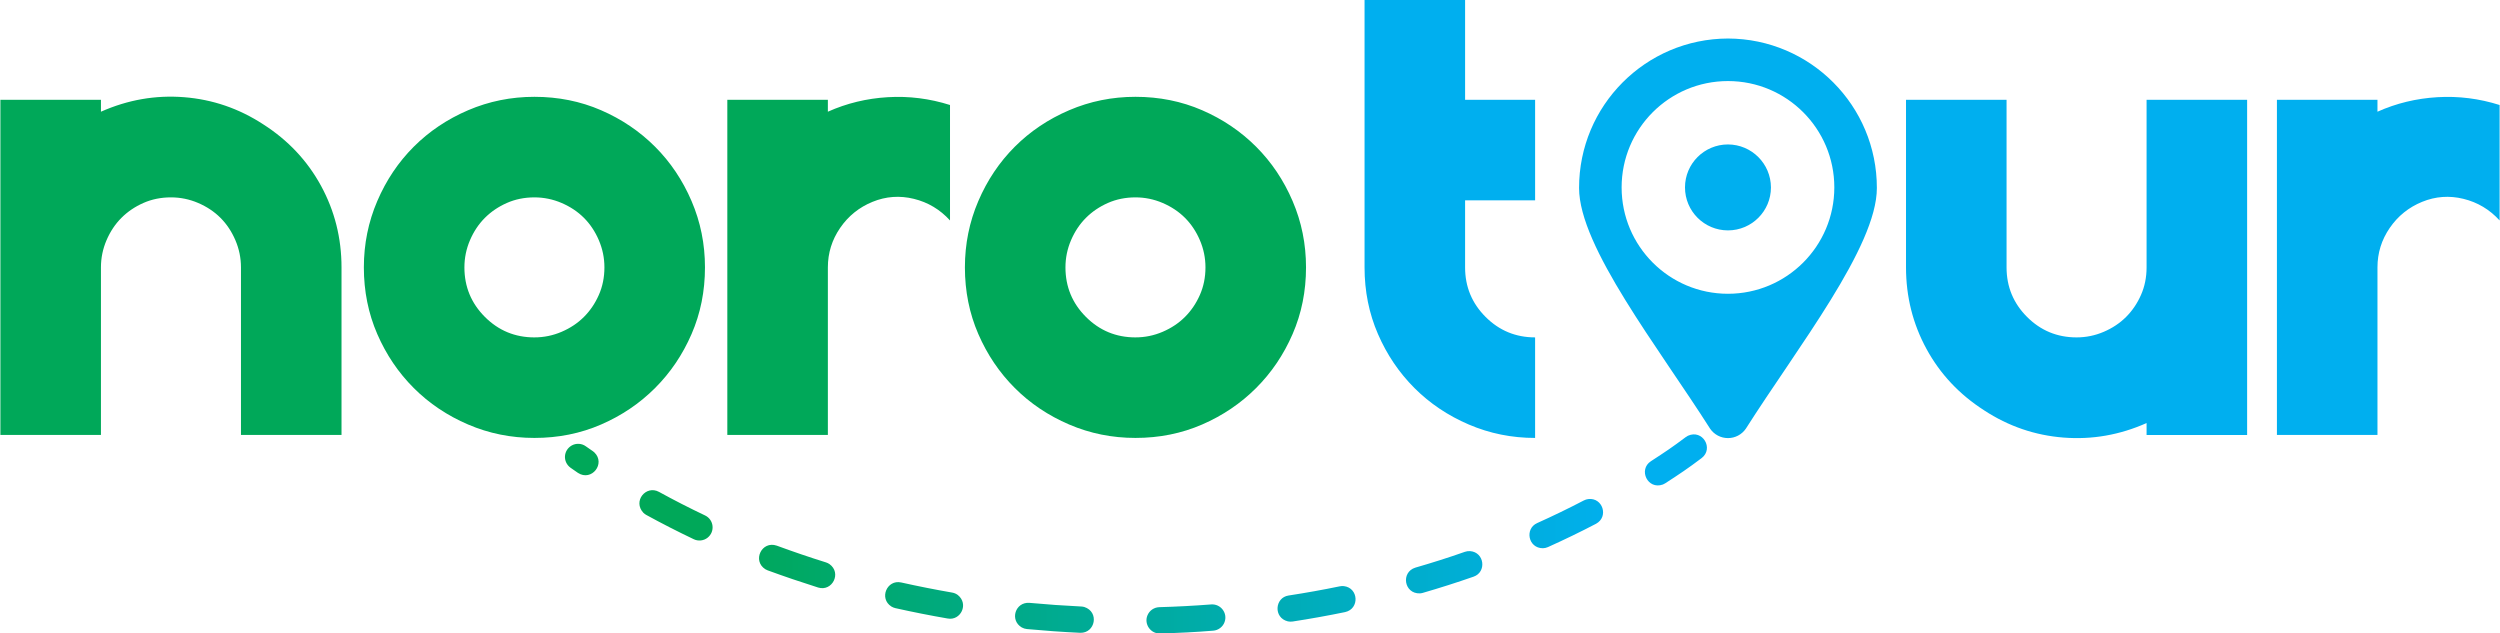
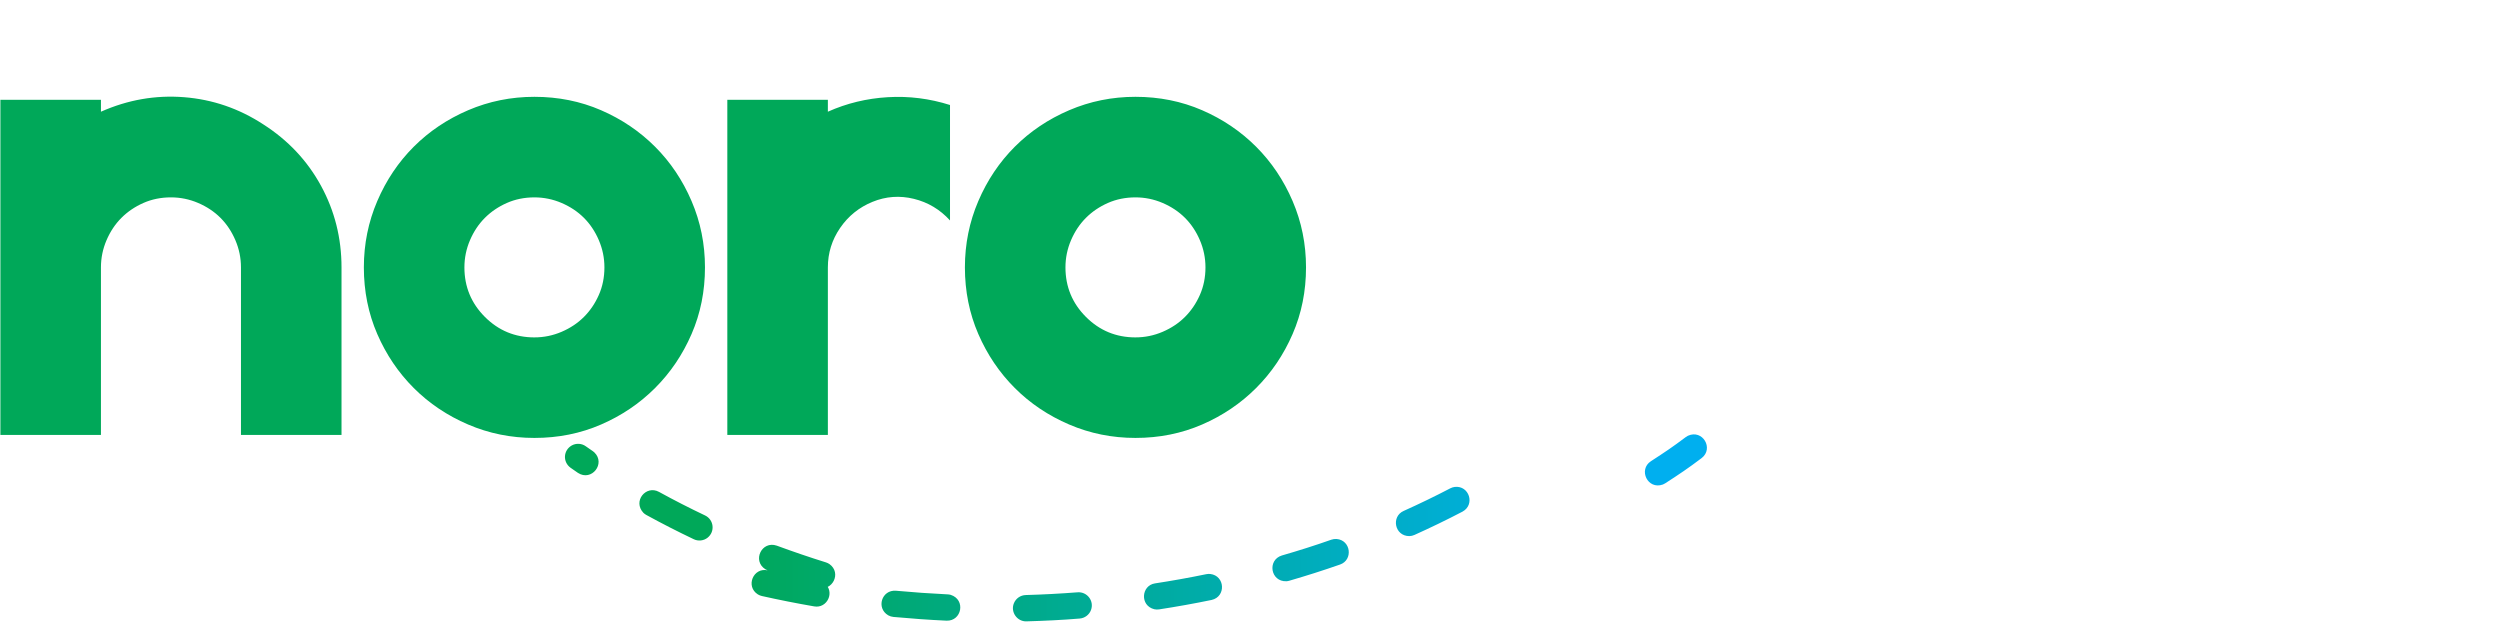
<svg xmlns="http://www.w3.org/2000/svg" xml:space="preserve" width="3.165in" height="0.802in" version="1.1" style="shape-rendering:geometricPrecision; text-rendering:geometricPrecision; image-rendering:optimizeQuality; fill-rule:evenodd; clip-rule:evenodd" viewBox="0 0 3037.13 769.84">
  <defs>
    <style type="text/css">
   
    .fil0 {fill:#00AFEF;fill-rule:nonzero}
    .fil1 {fill:#00A859;fill-rule:nonzero}
    .fil2 {fill:url(#id0);fill-rule:nonzero}
   
  </style>
    <linearGradient id="id0" gradientUnits="userSpaceOnUse" x1="886.02" y1="673.12" x2="1966" y2="673.1">
      <stop offset="0" style="stop-opacity:1; stop-color:#00A859" />
      <stop offset="1" style="stop-opacity:1; stop-color:#00AFEF" />
    </linearGradient>
  </defs>
  <g id="Layer_x0020_1">
-     <path class="fil0" d="M2151.63 227.75c-0.09,-28.8 -23.41,-52.13 -52.22,-52.22 -28.84,0 -52.22,23.38 -52.22,52.22 0,28.84 23.38,52.22 52.22,52.22 28.84,0 52.22,-23.38 52.22,-52.22zm-181.46 0c0,-71.38 57.86,-129.24 129.24,-129.24 71.38,0 129.24,57.87 129.24,129.24 -0.02,71.37 -57.87,129.22 -129.24,129.25 -71.38,0 -129.24,-57.87 -129.24,-129.25zm129.24 304.64c8.68,0 16.8,-4.28 21.71,-11.44 62.55,-98.48 159.23,-221.08 159.23,-292.42 0.13,-100.11 -80.83,-181.42 -180.94,-181.72 -100.11,0.29 -181.07,81.6 -180.94,181.72 0,71.34 96.67,193.94 159.23,292.42 4.91,7.16 13.03,11.44 21.71,11.44zm-319.46 -288.92l0 81.46c0,23.53 8.3,43.59 24.89,60.19 16.59,16.59 36.66,24.89 60.19,24.89l0 122.19c-28.36,0 -55.21,-5.43 -80.55,-16.29 -25.34,-10.86 -47.37,-25.65 -66.07,-44.35 -18.71,-18.7 -33.49,-40.58 -44.35,-65.62 -10.86,-25.04 -16.29,-52.04 -16.29,-81l0 -324.93 122.19 0 0 121.28 85.08 0 0 122.19 -85.08 0zm630.86 255.24c-30.17,-19.31 -53.55,-44.2 -70.15,-74.67 -16.59,-30.47 -24.89,-63.51 -24.89,-99.11l0 -203.65 122.19 0 0 203.65c0,23.53 8.3,43.59 24.89,60.19 16.59,16.59 36.66,24.89 60.19,24.89 11.47,0 22.48,-2.26 33.04,-6.78 10.56,-4.53 19.61,-10.56 27.15,-18.1 7.54,-7.54 13.58,-16.44 18.1,-26.7 4.53,-10.26 6.79,-21.42 6.79,-33.49l0 -203.65 122.19 0 0 407.3 -122.19 0 0 -14.48c-32.58,14.48 -66.22,20.37 -100.92,17.65 -34.7,-2.71 -66.83,-13.72 -96.39,-33.03zm355.7 -377.43l122.19 0 0 14.48c22.93,-10.26 47.22,-16.14 72.86,-17.65 25.64,-1.51 50.83,1.66 75.57,9.5l0 140.29c-12.07,-13.28 -26.7,-22.02 -43.9,-26.25 -17.2,-4.22 -33.94,-3.02 -50.23,3.62 -16.29,6.64 -29.41,17.2 -39.37,31.68 -9.95,14.48 -14.93,30.47 -14.93,47.97l0 203.65 -122.19 0 0 -407.3z" />
    <path class="fil1" d="M292.35 528.58l0 -203.65c0,-11.47 -2.26,-22.48 -6.79,-33.04 -4.53,-10.56 -10.56,-19.61 -18.1,-27.15 -7.54,-7.54 -16.59,-13.57 -27.15,-18.1 -10.56,-4.53 -21.57,-6.79 -33.04,-6.79 -12.07,0 -23.23,2.26 -33.49,6.79 -10.26,4.53 -19.16,10.56 -26.7,18.1 -7.54,7.54 -13.58,16.6 -18.1,27.15 -4.53,10.56 -6.79,21.57 -6.79,33.04l0 203.65 -122.19 0 0 -407.3 122.19 0 0 14.48c32.58,-14.48 66.22,-20.37 100.92,-17.65 34.7,2.72 66.83,13.73 96.39,33.04 30.17,19.31 53.55,44.2 70.15,74.67 16.59,30.47 24.89,63.51 24.89,99.11l0 203.65 -122.19 0zm356.61 -410.92c28.96,0 55.97,5.43 81.01,16.29 25.04,10.86 46.91,25.64 65.62,44.35 18.7,18.71 33.49,40.73 44.35,66.07 10.86,25.34 16.29,52.19 16.29,80.55 0,28.96 -5.43,55.96 -16.29,81 -10.86,25.04 -25.64,46.92 -44.35,65.62 -18.71,18.7 -40.58,33.49 -65.62,44.35 -25.04,10.86 -52.04,16.29 -81.01,16.29 -28.36,0 -55.21,-5.43 -80.55,-16.29 -25.34,-10.86 -47.37,-25.65 -66.07,-44.35 -18.7,-18.7 -33.49,-40.58 -44.35,-65.62 -10.86,-25.04 -16.29,-52.04 -16.29,-81 0,-28.36 5.43,-55.21 16.29,-80.55 10.86,-25.35 25.65,-47.37 44.35,-66.07 18.7,-18.7 40.73,-33.49 66.07,-44.35 25.35,-10.86 52.19,-16.29 80.55,-16.29zm0 292.35c11.47,0 22.48,-2.26 33.04,-6.78 10.56,-4.53 19.61,-10.56 27.15,-18.1 7.54,-7.54 13.57,-16.44 18.1,-26.7 4.53,-10.26 6.79,-21.42 6.79,-33.49 0,-11.47 -2.26,-22.48 -6.79,-33.04 -4.53,-10.56 -10.56,-19.61 -18.1,-27.15 -7.54,-7.54 -16.6,-13.57 -27.15,-18.1 -10.56,-4.53 -21.57,-6.79 -33.04,-6.79 -12.07,0 -23.23,2.26 -33.49,6.79 -10.26,4.53 -19.16,10.56 -26.7,18.1 -7.54,7.54 -13.58,16.6 -18.1,27.15 -4.53,10.56 -6.78,21.57 -6.78,33.04 0,23.53 8.3,43.59 24.89,60.19 16.59,16.59 36.66,24.89 60.19,24.89zm234.42 -288.73l122.19 0 0 14.48c22.93,-10.26 47.22,-16.14 72.86,-17.65 25.64,-1.51 50.83,1.66 75.57,9.5l0 140.29c-12.07,-13.28 -26.7,-22.02 -43.9,-26.25 -17.2,-4.22 -33.94,-3.02 -50.23,3.62 -16.29,6.64 -29.41,17.2 -39.37,31.68 -9.95,14.48 -14.93,30.47 -14.93,47.97l0 203.65 -122.19 0 0 -407.3zm495.99 -3.62c28.96,0 55.97,5.43 81.01,16.29 25.04,10.86 46.91,25.64 65.62,44.35 18.7,18.71 33.49,40.73 44.35,66.07 10.86,25.34 16.29,52.19 16.29,80.55 0,28.96 -5.43,55.96 -16.29,81 -10.86,25.04 -25.64,46.92 -44.35,65.62 -18.71,18.7 -40.58,33.49 -65.62,44.35 -25.04,10.86 -52.04,16.29 -81.01,16.29 -28.36,0 -55.21,-5.43 -80.55,-16.29 -25.34,-10.86 -47.37,-25.65 -66.07,-44.35 -18.7,-18.7 -33.49,-40.58 -44.35,-65.62 -10.86,-25.04 -16.29,-52.04 -16.29,-81 0,-28.36 5.43,-55.21 16.29,-80.55 10.86,-25.35 25.65,-47.37 44.35,-66.07 18.7,-18.7 40.73,-33.49 66.07,-44.35 25.35,-10.86 52.19,-16.29 80.55,-16.29zm0 292.35c11.47,0 22.48,-2.26 33.04,-6.78 10.56,-4.53 19.61,-10.56 27.15,-18.1 7.54,-7.54 13.57,-16.44 18.1,-26.7 4.53,-10.26 6.79,-21.42 6.79,-33.49 0,-11.47 -2.26,-22.48 -6.79,-33.04 -4.53,-10.56 -10.56,-19.61 -18.1,-27.15 -7.54,-7.54 -16.6,-13.57 -27.15,-18.1 -10.56,-4.53 -21.57,-6.79 -33.04,-6.79 -12.07,0 -23.23,2.26 -33.49,6.79 -10.26,4.53 -19.16,10.56 -26.7,18.1 -7.54,7.54 -13.58,16.6 -18.1,27.15 -4.53,10.56 -6.78,21.57 -6.78,33.04 0,23.53 8.3,43.59 24.89,60.19 16.59,16.59 36.66,24.89 60.19,24.89z" />
-     <path class="fil2" d="M2067.44 556.67c15.06,-11.64 1.15,-35.3 -16.67,-27.13 -0.97,0.5 -1.71,0.96 -2.59,1.59 -16.77,12.59 -24.87,17.97 -42.46,29.39 -15.53,10.13 -4.02,34.98 14.62,28.27 1.04,-0.43 1.93,-0.88 2.87,-1.49 18.17,-11.79 26.91,-17.6 44.22,-30.63zm-1356.17 -14.42c-4.84,-3.52 -11.61,-3.82 -16.83,-0.97 -10.45,5.9 -11.27,20.08 -1.56,27.14 2.98,2.09 5.98,4.22 9,6.25 16.59,10.82 34.13,-11.45 19.79,-25.04 -0.57,-0.49 -1.13,-0.97 -1.76,-1.39l-8.63 -5.99zm89.01 55.47c-15.74,-8.53 -32.19,11.41 -18.81,25.53 1.03,0.97 2.15,1.82 3.4,2.5 19.03,10.46 38.22,20.22 57.82,29.57 5.41,2.6 12.07,1.84 16.75,-1.92 9.3,-7.44 7.62,-21.87 -3.09,-27.01 -19,-9.03 -37.64,-18.55 -56.08,-28.68zm143.22 65.38c-18.36,-6.35 -30.06,18.37 -13.96,28.62 0.99,0.56 1.76,0.96 2.83,1.37 20.44,7.49 40.66,14.35 61.42,20.9 17.08,5.25 28.91,-17.65 13.74,-28.48 -1.33,-0.91 -2.78,-1.61 -4.33,-2.09 -20.15,-6.27 -39.89,-13.06 -59.7,-20.32zm-11.13 29.99l61.42 20.9 9.41 -30.57 -70.82 9.67zm162.29 14.74c-17.31,-3.85 -27.25,19.46 -11.88,29.23 1.59,0.94 3.11,1.59 4.91,1.99 21.11,4.71 42.21,8.91 63.52,12.59 15.79,2.92 25.96,-17.64 12.3,-28.57 -2.22,-1.59 -4.19,-2.46 -6.88,-2.95 -20.8,-3.62 -41.36,-7.69 -61.97,-12.29zm155.86 24.79c-17.24,-1.28 -24.26,21.05 -9.33,29.87 2.22,1.16 3.86,1.7 6.34,1.98 21.54,1.99 42.99,3.53 64.6,4.54 18.36,0.68 23.68,-25.41 5,-31.39 -1.25,-0.3 -2.29,-0.52 -3.59,-0.57 -21.11,-1.03 -41.98,-2.49 -63.02,-4.43zm157.76 5.24c-6.39,0.24 -11.86,4.03 -14.33,9.94 -4.41,10.59 3.83,22.46 15.3,22.03 21.47,-0.62 43.26,-1.62 64.66,-3.42 6.08,-0.45 11.64,-4.58 13.72,-10.36 4.11,-10.96 -4.63,-22.39 -16.26,-21.53 -21.02,1.62 -42.02,2.73 -63.1,3.33zm157.2 -14.19c-16.88,2.5 -18.7,27.17 -0.83,31.46 2.01,0.39 3.73,0.45 5.78,0.15 21.33,-3.28 42.59,-7.08 63.72,-11.45 17.87,-3.97 16.43,-29.5 -1.58,-31.57 -1.83,-0.14 -3.11,-0.08 -4.9,0.25 -20.62,4.27 -41.37,7.97 -62.19,11.17zm154.09 -33.89c-17.97,5.53 -13.83,32.05 5.56,31.31 1.11,-0.08 2.31,-0.28 3.38,-0.6 20.78,-6.02 41.34,-12.58 61.77,-19.71 16.12,-5.58 13.26,-29.7 -4.22,-31.05 -2.35,-0.09 -4.17,0.11 -6.38,0.87 -19.78,6.99 -39.96,13.35 -60.1,19.18zm148.02 -54.14c-15.44,6.8 -11.02,30.59 6.88,30.59 2.25,-0.09 4.11,-0.48 6.19,-1.4 19.77,-8.9 39.2,-18.29 58.42,-28.33 15.71,-8.51 8.16,-32.07 -9.41,-30.04 -1.93,0.31 -3.65,0.75 -5.42,1.7 -18.64,9.74 -37.49,18.84 -56.67,27.48z" />
+     <path class="fil2" d="M2067.44 556.67c15.06,-11.64 1.15,-35.3 -16.67,-27.13 -0.97,0.5 -1.71,0.96 -2.59,1.59 -16.77,12.59 -24.87,17.97 -42.46,29.39 -15.53,10.13 -4.02,34.98 14.62,28.27 1.04,-0.43 1.93,-0.88 2.87,-1.49 18.17,-11.79 26.91,-17.6 44.22,-30.63zm-1356.17 -14.42c-4.84,-3.52 -11.61,-3.82 -16.83,-0.97 -10.45,5.9 -11.27,20.08 -1.56,27.14 2.98,2.09 5.98,4.22 9,6.25 16.59,10.82 34.13,-11.45 19.79,-25.04 -0.57,-0.49 -1.13,-0.97 -1.76,-1.39l-8.63 -5.99zm89.01 55.47c-15.74,-8.53 -32.19,11.41 -18.81,25.53 1.03,0.97 2.15,1.82 3.4,2.5 19.03,10.46 38.22,20.22 57.82,29.57 5.41,2.6 12.07,1.84 16.75,-1.92 9.3,-7.44 7.62,-21.87 -3.09,-27.01 -19,-9.03 -37.64,-18.55 -56.08,-28.68zm143.22 65.38c-18.36,-6.35 -30.06,18.37 -13.96,28.62 0.99,0.56 1.76,0.96 2.83,1.37 20.44,7.49 40.66,14.35 61.42,20.9 17.08,5.25 28.91,-17.65 13.74,-28.48 -1.33,-0.91 -2.78,-1.61 -4.33,-2.09 -20.15,-6.27 -39.89,-13.06 -59.7,-20.32zm-11.13 29.99l61.42 20.9 9.41 -30.57 -70.82 9.67zc-17.31,-3.85 -27.25,19.46 -11.88,29.23 1.59,0.94 3.11,1.59 4.91,1.99 21.11,4.71 42.21,8.91 63.52,12.59 15.79,2.92 25.96,-17.64 12.3,-28.57 -2.22,-1.59 -4.19,-2.46 -6.88,-2.95 -20.8,-3.62 -41.36,-7.69 -61.97,-12.29zm155.86 24.79c-17.24,-1.28 -24.26,21.05 -9.33,29.87 2.22,1.16 3.86,1.7 6.34,1.98 21.54,1.99 42.99,3.53 64.6,4.54 18.36,0.68 23.68,-25.41 5,-31.39 -1.25,-0.3 -2.29,-0.52 -3.59,-0.57 -21.11,-1.03 -41.98,-2.49 -63.02,-4.43zm157.76 5.24c-6.39,0.24 -11.86,4.03 -14.33,9.94 -4.41,10.59 3.83,22.46 15.3,22.03 21.47,-0.62 43.26,-1.62 64.66,-3.42 6.08,-0.45 11.64,-4.58 13.72,-10.36 4.11,-10.96 -4.63,-22.39 -16.26,-21.53 -21.02,1.62 -42.02,2.73 -63.1,3.33zm157.2 -14.19c-16.88,2.5 -18.7,27.17 -0.83,31.46 2.01,0.39 3.73,0.45 5.78,0.15 21.33,-3.28 42.59,-7.08 63.72,-11.45 17.87,-3.97 16.43,-29.5 -1.58,-31.57 -1.83,-0.14 -3.11,-0.08 -4.9,0.25 -20.62,4.27 -41.37,7.97 -62.19,11.17zm154.09 -33.89c-17.97,5.53 -13.83,32.05 5.56,31.31 1.11,-0.08 2.31,-0.28 3.38,-0.6 20.78,-6.02 41.34,-12.58 61.77,-19.71 16.12,-5.58 13.26,-29.7 -4.22,-31.05 -2.35,-0.09 -4.17,0.11 -6.38,0.87 -19.78,6.99 -39.96,13.35 -60.1,19.18zm148.02 -54.14c-15.44,6.8 -11.02,30.59 6.88,30.59 2.25,-0.09 4.11,-0.48 6.19,-1.4 19.77,-8.9 39.2,-18.29 58.42,-28.33 15.71,-8.51 8.16,-32.07 -9.41,-30.04 -1.93,0.31 -3.65,0.75 -5.42,1.7 -18.64,9.74 -37.49,18.84 -56.67,27.48z" />
  </g>
</svg>